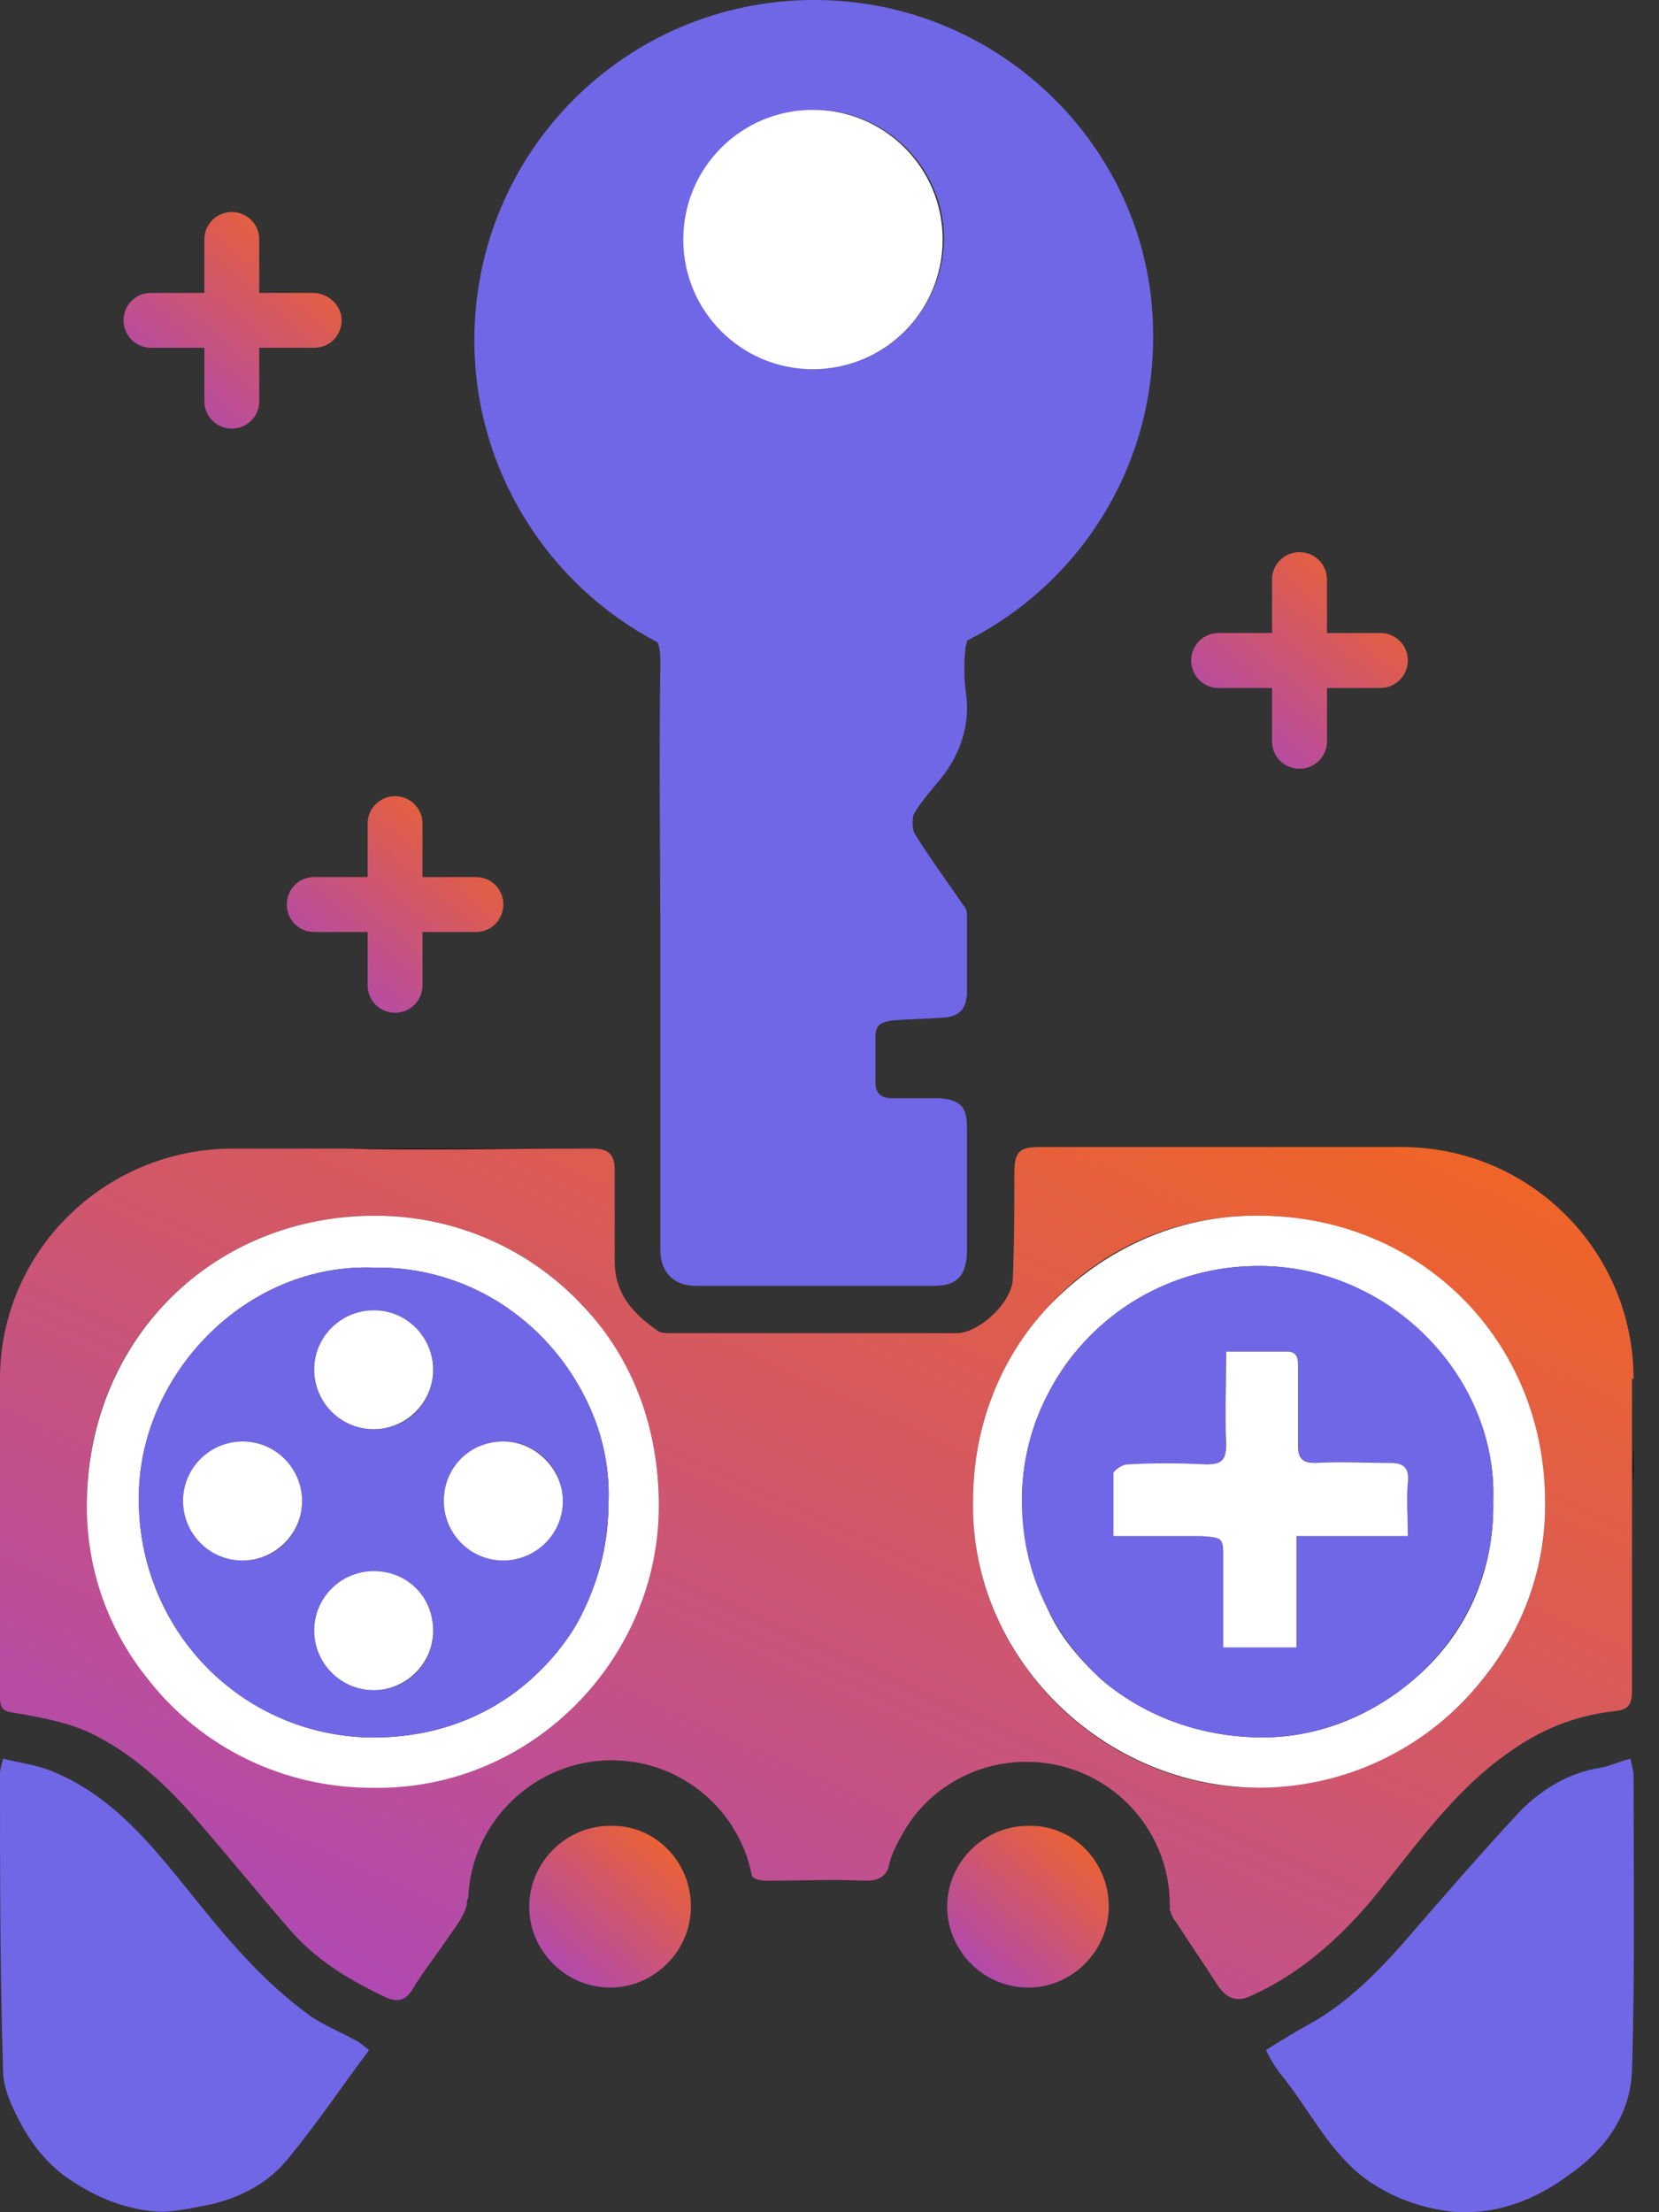
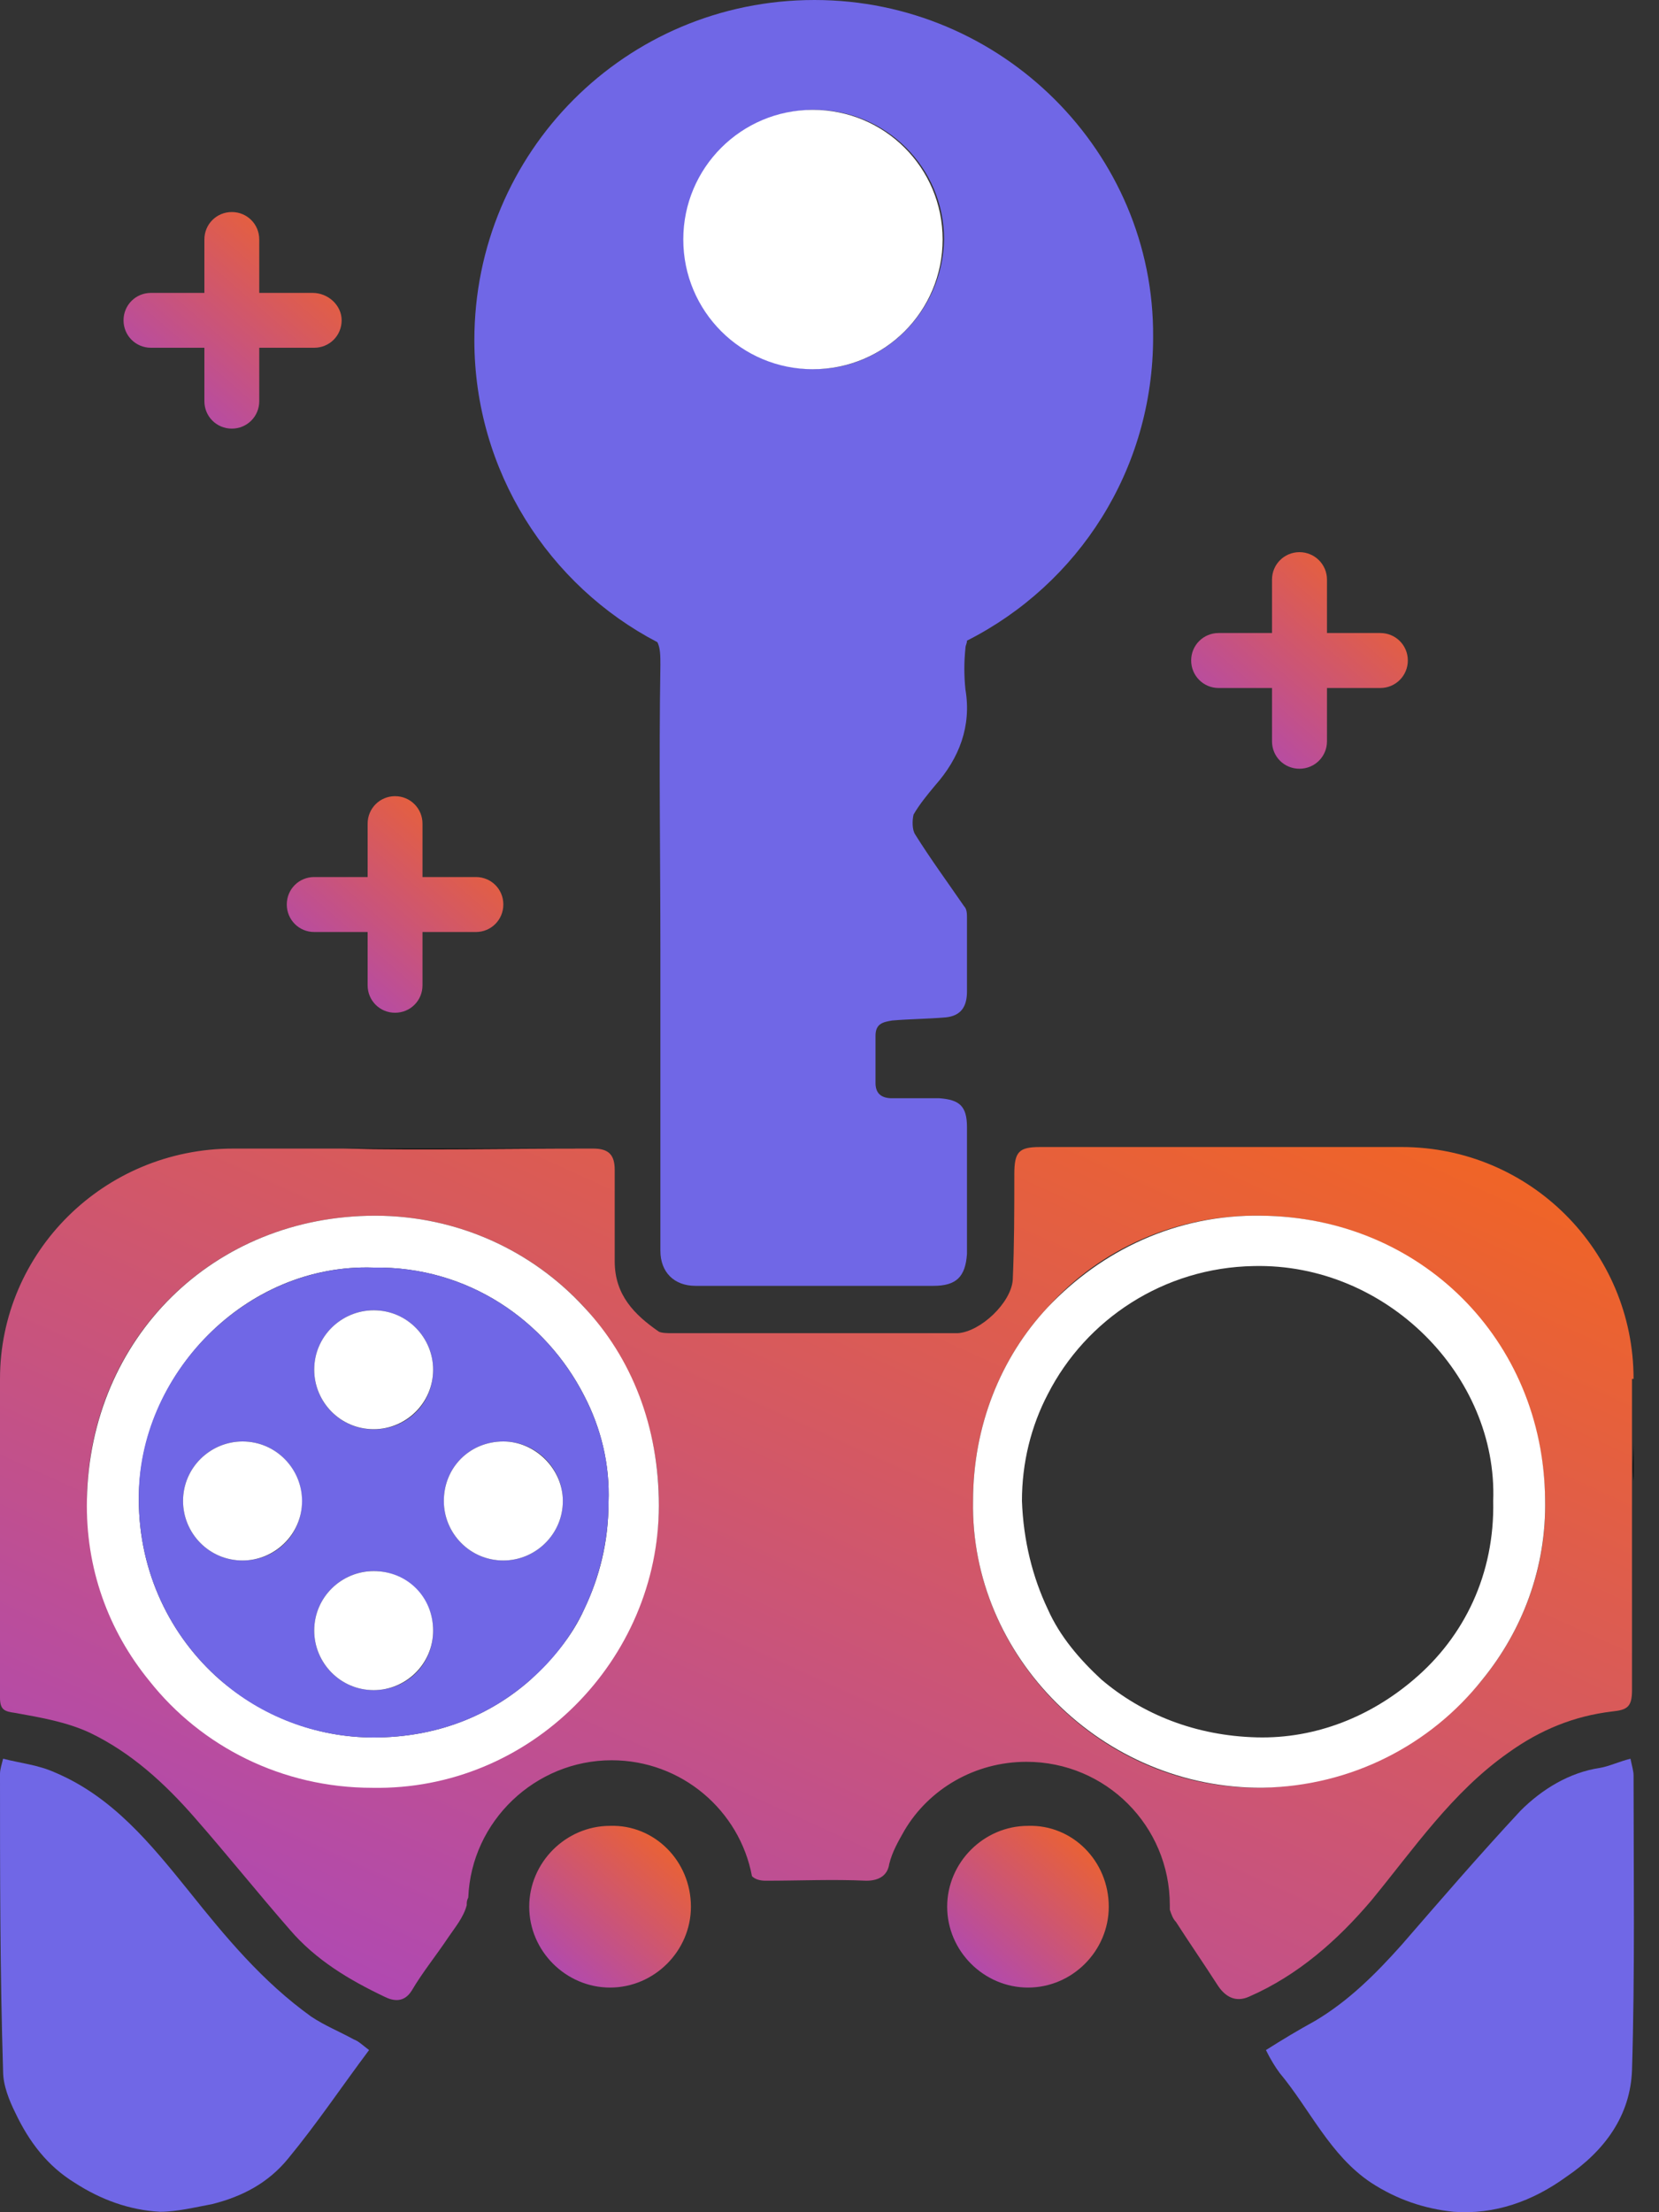
<svg xmlns="http://www.w3.org/2000/svg" width="15" height="20" viewBox="0 0 15 20" fill="none">
  <rect x="0" y="0" width="15" height="20" fill="#333333" stroke="none" />
  <path d="M3.337 18.534C3.089 18.865 2.868 19.196 2.606 19.514C2.427 19.734 2.193 19.858 1.917 19.927C1.765 19.955 1.6 19.996 1.448 19.996C1.172 19.982 0.91 19.886 0.676 19.734C0.428 19.582 0.262 19.362 0.138 19.1C0.083 18.989 0.028 18.852 0.028 18.727C0 17.831 0 16.935 0 16.038C0 15.997 0.014 15.956 0.028 15.9C0.193 15.942 0.345 15.956 0.496 16.024C1.02 16.245 1.365 16.673 1.71 17.1C2.041 17.514 2.372 17.914 2.813 18.231C2.937 18.314 3.075 18.369 3.199 18.438C3.241 18.452 3.282 18.493 3.337 18.534Z" fill="#7067E6" />
  <path d="M14.742 15.9C14.756 15.969 14.77 16.011 14.77 16.052C14.77 16.935 14.783 17.831 14.756 18.714C14.742 19.127 14.508 19.445 14.163 19.679C13.859 19.9 13.515 20.024 13.142 19.996C12.88 19.969 12.632 19.886 12.398 19.734C12.025 19.486 11.846 19.072 11.57 18.741C11.529 18.686 11.487 18.617 11.446 18.534C11.598 18.438 11.736 18.355 11.887 18.272C12.191 18.093 12.439 17.845 12.673 17.583C13.032 17.169 13.377 16.769 13.749 16.369C13.942 16.176 14.19 16.024 14.466 15.983C14.549 15.969 14.632 15.928 14.742 15.9Z" fill="#7067E6" />
  <path d="M3.089 2.896C3.089 3.034 2.979 3.144 2.841 3.144H2.344V3.627C2.344 3.765 2.234 3.875 2.096 3.875C1.958 3.875 1.848 3.765 1.848 3.627V3.144H1.365C1.227 3.144 1.117 3.034 1.117 2.896C1.117 2.758 1.227 2.648 1.365 2.648H1.848V2.165C1.848 2.027 1.958 1.917 2.096 1.917C2.234 1.917 2.344 2.027 2.344 2.165V2.648H2.827C2.965 2.648 3.089 2.758 3.089 2.896Z" fill="url(#paint0_linear_10020_19329)" />
  <path d="M4.551 8.177C4.551 8.315 4.441 8.426 4.303 8.426H3.82V8.908C3.82 9.046 3.71 9.156 3.572 9.156C3.434 9.156 3.324 9.046 3.324 8.908V8.426H2.841C2.703 8.426 2.593 8.315 2.593 8.177C2.593 8.039 2.703 7.929 2.841 7.929H3.324V7.446C3.324 7.309 3.434 7.198 3.572 7.198C3.71 7.198 3.82 7.309 3.82 7.446V7.929H4.303C4.441 7.929 4.551 8.039 4.551 8.177Z" fill="url(#paint1_linear_10020_19329)" />
  <path d="M12.729 5.971C12.729 6.109 12.618 6.22 12.48 6.22H11.998V6.702C11.998 6.84 11.887 6.95 11.749 6.95C11.611 6.95 11.501 6.84 11.501 6.702V6.22H11.018C10.881 6.22 10.77 6.109 10.77 5.971C10.77 5.833 10.881 5.723 11.018 5.723H11.501V5.24C11.501 5.103 11.611 4.992 11.749 4.992C11.887 4.992 11.998 5.103 11.998 5.24V5.723H12.48C12.618 5.723 12.729 5.833 12.729 5.971Z" fill="url(#paint2_linear_10020_19329)" />
  <path d="M7.364 0C5.654 0 4.289 1.379 4.289 3.075C4.289 4.261 4.965 5.296 5.944 5.806C5.971 5.861 5.971 5.93 5.971 6.013C5.957 6.881 5.971 7.75 5.971 8.605V11.308C5.971 11.501 6.095 11.625 6.288 11.625H8.44C8.647 11.625 8.729 11.543 8.743 11.336C8.743 10.95 8.743 10.577 8.743 10.191C8.743 9.998 8.674 9.943 8.495 9.929C8.357 9.929 8.205 9.929 8.067 9.929C7.971 9.929 7.916 9.888 7.916 9.791C7.916 9.653 7.916 9.502 7.916 9.364C7.916 9.253 7.985 9.24 8.067 9.226C8.233 9.212 8.385 9.212 8.55 9.198C8.688 9.184 8.743 9.102 8.743 8.964C8.743 8.743 8.743 8.523 8.743 8.302C8.743 8.261 8.743 8.219 8.716 8.192C8.564 7.971 8.412 7.764 8.274 7.543C8.247 7.502 8.247 7.419 8.26 7.364C8.316 7.268 8.385 7.185 8.454 7.102C8.674 6.854 8.785 6.564 8.729 6.233C8.716 6.109 8.716 5.985 8.729 5.861C8.729 5.833 8.743 5.82 8.743 5.792C9.75 5.282 10.426 4.247 10.426 3.048C10.439 1.379 9.06 0 7.364 0ZM7.364 3.337C6.716 3.337 6.192 2.813 6.192 2.165C6.192 1.517 6.716 0.993 7.364 0.993C8.012 0.993 8.536 1.517 8.536 2.165C8.523 2.813 7.998 3.337 7.364 3.337Z" fill="#7067E6" />
  <path d="M8.523 2.165C8.523 2.814 7.999 3.338 7.35 3.338C6.702 3.338 6.178 2.814 6.178 2.165C6.178 1.517 6.702 0.993 7.35 0.993C7.999 0.993 8.523 1.517 8.523 2.165Z" fill="white" />
  <path d="M14.77 12.466C14.77 11.308 13.832 10.37 12.674 10.37H9.488H9.405C9.212 10.37 9.171 10.412 9.171 10.618C9.171 10.935 9.171 11.253 9.157 11.57C9.143 11.777 8.867 12.039 8.66 12.053C7.805 12.053 6.937 12.053 6.082 12.053C6.04 12.053 5.985 12.053 5.957 12.039C5.737 11.887 5.558 11.708 5.558 11.404C5.558 11.129 5.558 10.853 5.558 10.577C5.558 10.439 5.502 10.384 5.364 10.384H5.296C4.565 10.384 3.848 10.398 3.117 10.384H2.11C0.938 10.384 0 11.322 0 12.466V13.983C0 14.438 0 14.893 0 15.348C0 15.459 0.041 15.473 0.138 15.486C0.372 15.528 0.607 15.569 0.814 15.666C1.186 15.845 1.489 16.121 1.765 16.438C2.055 16.769 2.331 17.114 2.62 17.445C2.855 17.72 3.158 17.9 3.475 18.051C3.558 18.093 3.654 18.107 3.723 17.996C3.82 17.831 3.944 17.679 4.054 17.514C4.11 17.431 4.192 17.334 4.22 17.224C4.22 17.196 4.22 17.183 4.234 17.155C4.261 16.465 4.84 15.914 5.53 15.914C6.164 15.914 6.688 16.369 6.799 16.962C6.826 16.989 6.868 17.003 6.923 17.003C7.226 17.003 7.53 16.989 7.833 17.003C7.957 17.003 8.026 16.948 8.04 16.852C8.067 16.741 8.123 16.645 8.178 16.548C8.398 16.176 8.812 15.928 9.281 15.928C9.998 15.928 10.577 16.507 10.577 17.224C10.577 17.238 10.577 17.252 10.577 17.265C10.591 17.307 10.605 17.348 10.633 17.376C10.757 17.569 10.881 17.748 11.005 17.941C11.074 18.051 11.17 18.107 11.294 18.051C11.736 17.858 12.094 17.541 12.398 17.183C12.784 16.714 13.129 16.203 13.639 15.845C13.928 15.638 14.232 15.514 14.576 15.473C14.714 15.459 14.756 15.431 14.756 15.28V15.155C14.756 14.562 14.756 13.956 14.756 13.363C14.756 13.239 14.756 13.128 14.756 13.004V12.466H14.77ZM3.365 16.148C2.551 16.148 1.82 15.762 1.351 15.183C0.993 14.728 0.786 14.162 0.786 13.542C0.814 12.094 1.931 10.991 3.392 10.991C4.137 10.991 4.813 11.308 5.282 11.818C5.695 12.273 5.957 12.894 5.957 13.597C5.957 14.99 4.785 16.176 3.365 16.148ZM13.404 15.183C12.935 15.762 12.218 16.134 11.418 16.162C9.971 16.19 8.771 14.976 8.798 13.569C8.798 12.894 9.047 12.273 9.474 11.818C9.943 11.294 10.633 10.977 11.405 10.991C12.825 11.005 13.956 12.108 13.97 13.569C13.983 14.176 13.763 14.742 13.404 15.183Z" fill="url(#paint3_linear_10020_19329)" />
  <path d="M11.405 10.991C10.633 10.977 9.957 11.308 9.474 11.818C9.047 12.273 8.798 12.894 8.798 13.569C8.771 14.976 9.971 16.176 11.418 16.162C12.218 16.148 12.935 15.776 13.404 15.183C13.763 14.742 13.983 14.176 13.97 13.556C13.956 12.108 12.839 11.004 11.405 10.991ZM12.784 15.183C12.398 15.514 11.901 15.721 11.363 15.707C10.812 15.693 10.329 15.5 9.957 15.183C9.764 15.004 9.584 14.797 9.474 14.549C9.336 14.259 9.253 13.928 9.24 13.569C9.24 13.225 9.322 12.894 9.474 12.604C9.819 11.928 10.522 11.46 11.336 11.446C12.536 11.418 13.542 12.439 13.501 13.569C13.515 14.231 13.239 14.797 12.784 15.183Z" fill="white" />
  <path d="M5.282 11.819C4.813 11.308 4.137 10.991 3.392 10.991C1.931 10.991 0.814 12.095 0.786 13.556C0.772 14.177 0.979 14.742 1.351 15.197C1.82 15.79 2.551 16.163 3.365 16.163C4.799 16.19 5.957 15.004 5.957 13.611C5.957 12.894 5.709 12.274 5.282 11.819ZM4.799 15.184C4.427 15.514 3.944 15.708 3.379 15.708C2.855 15.708 2.372 15.514 1.986 15.184C1.545 14.797 1.255 14.218 1.255 13.556C1.255 12.425 2.22 11.419 3.379 11.46C4.234 11.446 4.937 11.943 5.282 12.618C5.433 12.908 5.516 13.239 5.502 13.584C5.502 13.942 5.42 14.26 5.282 14.549C5.171 14.797 4.992 15.004 4.799 15.184Z" fill="white" />
  <path d="M5.282 10.384C4.551 10.384 3.834 10.398 3.103 10.384H5.282Z" fill="black" />
  <path d="M5.282 12.619C4.937 11.943 4.234 11.446 3.379 11.46C2.22 11.419 1.241 12.439 1.255 13.556C1.255 14.218 1.544 14.797 1.986 15.184C2.358 15.515 2.854 15.708 3.379 15.708C3.944 15.708 4.427 15.515 4.799 15.184C5.006 15.004 5.171 14.784 5.282 14.549C5.42 14.26 5.502 13.929 5.502 13.584C5.516 13.239 5.433 12.908 5.282 12.619ZM2.193 14.108C1.889 14.108 1.655 13.86 1.655 13.57C1.655 13.267 1.903 13.032 2.193 13.032C2.496 13.032 2.73 13.28 2.73 13.57C2.73 13.873 2.496 14.108 2.193 14.108ZM3.379 15.28C3.075 15.28 2.841 15.032 2.841 14.742C2.841 14.439 3.089 14.204 3.379 14.204C3.668 14.204 3.916 14.439 3.916 14.742C3.916 15.046 3.682 15.28 3.379 15.28ZM3.379 12.922C3.075 12.922 2.841 12.674 2.841 12.384C2.841 12.081 3.089 11.846 3.379 11.846C3.668 11.846 3.916 12.081 3.916 12.384C3.916 12.688 3.682 12.922 3.379 12.922ZM4.551 14.108C4.247 14.108 4.013 13.86 4.013 13.57C4.013 13.267 4.247 13.032 4.551 13.032C4.854 13.032 5.089 13.28 5.089 13.57C5.089 13.873 4.84 14.108 4.551 14.108Z" fill="#7067E6" />
  <path d="M5.089 13.57C5.089 13.873 4.84 14.108 4.551 14.108C4.247 14.108 4.013 13.86 4.013 13.57C4.013 13.267 4.247 13.032 4.551 13.032C4.84 13.032 5.089 13.28 5.089 13.57Z" fill="white" />
  <path d="M3.916 14.742C3.916 15.045 3.668 15.28 3.379 15.28C3.075 15.28 2.841 15.031 2.841 14.742C2.841 14.438 3.089 14.204 3.379 14.204C3.682 14.204 3.916 14.438 3.916 14.742Z" fill="white" />
  <path d="M2.731 13.57C2.731 13.873 2.482 14.108 2.193 14.108C1.889 14.108 1.655 13.86 1.655 13.57C1.655 13.267 1.903 13.032 2.193 13.032C2.496 13.032 2.731 13.28 2.731 13.57Z" fill="white" />
  <path d="M3.916 12.383C3.916 12.687 3.668 12.921 3.379 12.921C3.075 12.921 2.841 12.673 2.841 12.383C2.841 12.08 3.089 11.846 3.379 11.846C3.682 11.846 3.916 12.094 3.916 12.383Z" fill="white" />
-   <path d="M11.336 11.446C10.522 11.46 9.819 11.928 9.474 12.604C9.322 12.894 9.239 13.225 9.239 13.57C9.239 13.928 9.322 14.259 9.474 14.549C9.598 14.797 9.764 15.004 9.957 15.183C10.329 15.5 10.812 15.693 11.363 15.707C11.887 15.721 12.398 15.514 12.784 15.183C13.225 14.797 13.515 14.232 13.501 13.57C13.542 12.439 12.549 11.418 11.336 11.446ZM12.729 13.404C12.715 13.556 12.729 13.707 12.729 13.887H11.722V14.893H11.06V14.094C11.06 13.901 11.06 13.901 10.853 13.887H10.067C10.067 13.694 10.067 13.501 10.067 13.321C10.067 13.294 10.15 13.239 10.191 13.239C10.425 13.225 10.66 13.225 10.908 13.239C11.032 13.239 11.087 13.211 11.087 13.059C11.074 12.784 11.087 12.521 11.087 12.218C11.294 12.218 11.46 12.218 11.639 12.218C11.722 12.218 11.736 12.273 11.736 12.342C11.736 12.591 11.736 12.825 11.736 13.073C11.736 13.184 11.777 13.225 11.887 13.225C12.122 13.211 12.342 13.225 12.577 13.225C12.701 13.225 12.742 13.28 12.729 13.404Z" fill="#7067E6" />
-   <path d="M12.729 13.405C12.715 13.556 12.729 13.708 12.729 13.887H11.722V14.894H11.06V14.094C11.06 13.901 11.06 13.901 10.853 13.887H10.067C10.067 13.694 10.067 13.501 10.067 13.322C10.067 13.294 10.15 13.239 10.191 13.239C10.425 13.226 10.66 13.226 10.908 13.239C11.032 13.239 11.087 13.212 11.087 13.06C11.074 12.784 11.087 12.522 11.087 12.219C11.294 12.219 11.46 12.219 11.639 12.219C11.722 12.219 11.736 12.274 11.736 12.343C11.736 12.591 11.736 12.825 11.736 13.074C11.736 13.184 11.777 13.226 11.887 13.226C12.122 13.212 12.342 13.226 12.577 13.226C12.701 13.226 12.742 13.281 12.729 13.405Z" fill="white" />
  <path d="M14.77 13.032V15.184C14.77 14.591 14.77 13.984 14.77 13.391C14.756 13.267 14.77 13.156 14.77 13.032Z" fill="black" />
  <path d="M6.247 17.238C6.247 17.638 5.916 17.969 5.516 17.969C5.116 17.969 4.785 17.638 4.785 17.238C4.785 16.838 5.116 16.507 5.516 16.507C5.916 16.494 6.247 16.824 6.247 17.238Z" fill="url(#paint4_linear_10020_19329)" />
  <path d="M10.025 17.238C10.025 17.638 9.695 17.969 9.295 17.969C8.895 17.969 8.564 17.638 8.564 17.238C8.564 16.838 8.895 16.507 9.295 16.507C9.695 16.494 10.025 16.824 10.025 17.238Z" fill="url(#paint5_linear_10020_19329)" />
  <defs>
    <linearGradient id="paint0_linear_10020_19329" x1="2.856" y1="1.804" x2="1.175" y2="3.748" gradientUnits="userSpaceOnUse">
      <stop stop-color="#F26522" />
      <stop offset="1" stop-color="#AB47BC" />
    </linearGradient>
    <linearGradient id="paint1_linear_10020_19329" x1="4.319" y1="7.085" x2="2.637" y2="9.018" gradientUnits="userSpaceOnUse">
      <stop stop-color="#F26522" />
      <stop offset="1" stop-color="#AB47BC" />
    </linearGradient>
    <linearGradient id="paint2_linear_10020_19329" x1="12.497" y1="4.879" x2="10.815" y2="6.812" gradientUnits="userSpaceOnUse">
      <stop stop-color="#F26522" />
      <stop offset="1" stop-color="#AB47BC" />
    </linearGradient>
    <linearGradient id="paint3_linear_10020_19329" x1="13.022" y1="9.924" x2="7.983" y2="21.012" gradientUnits="userSpaceOnUse">
      <stop stop-color="#F26522" />
      <stop offset="1" stop-color="#AB47BC" />
    </linearGradient>
    <linearGradient id="paint4_linear_10020_19329" x1="6.074" y1="16.422" x2="4.818" y2="17.865" gradientUnits="userSpaceOnUse">
      <stop stop-color="#F26522" />
      <stop offset="1" stop-color="#AB47BC" />
    </linearGradient>
    <linearGradient id="paint5_linear_10020_19329" x1="9.853" y1="16.422" x2="8.596" y2="17.865" gradientUnits="userSpaceOnUse">
      <stop stop-color="#F26522" />
      <stop offset="1" stop-color="#AB47BC" />
    </linearGradient>
  </defs>
</svg>